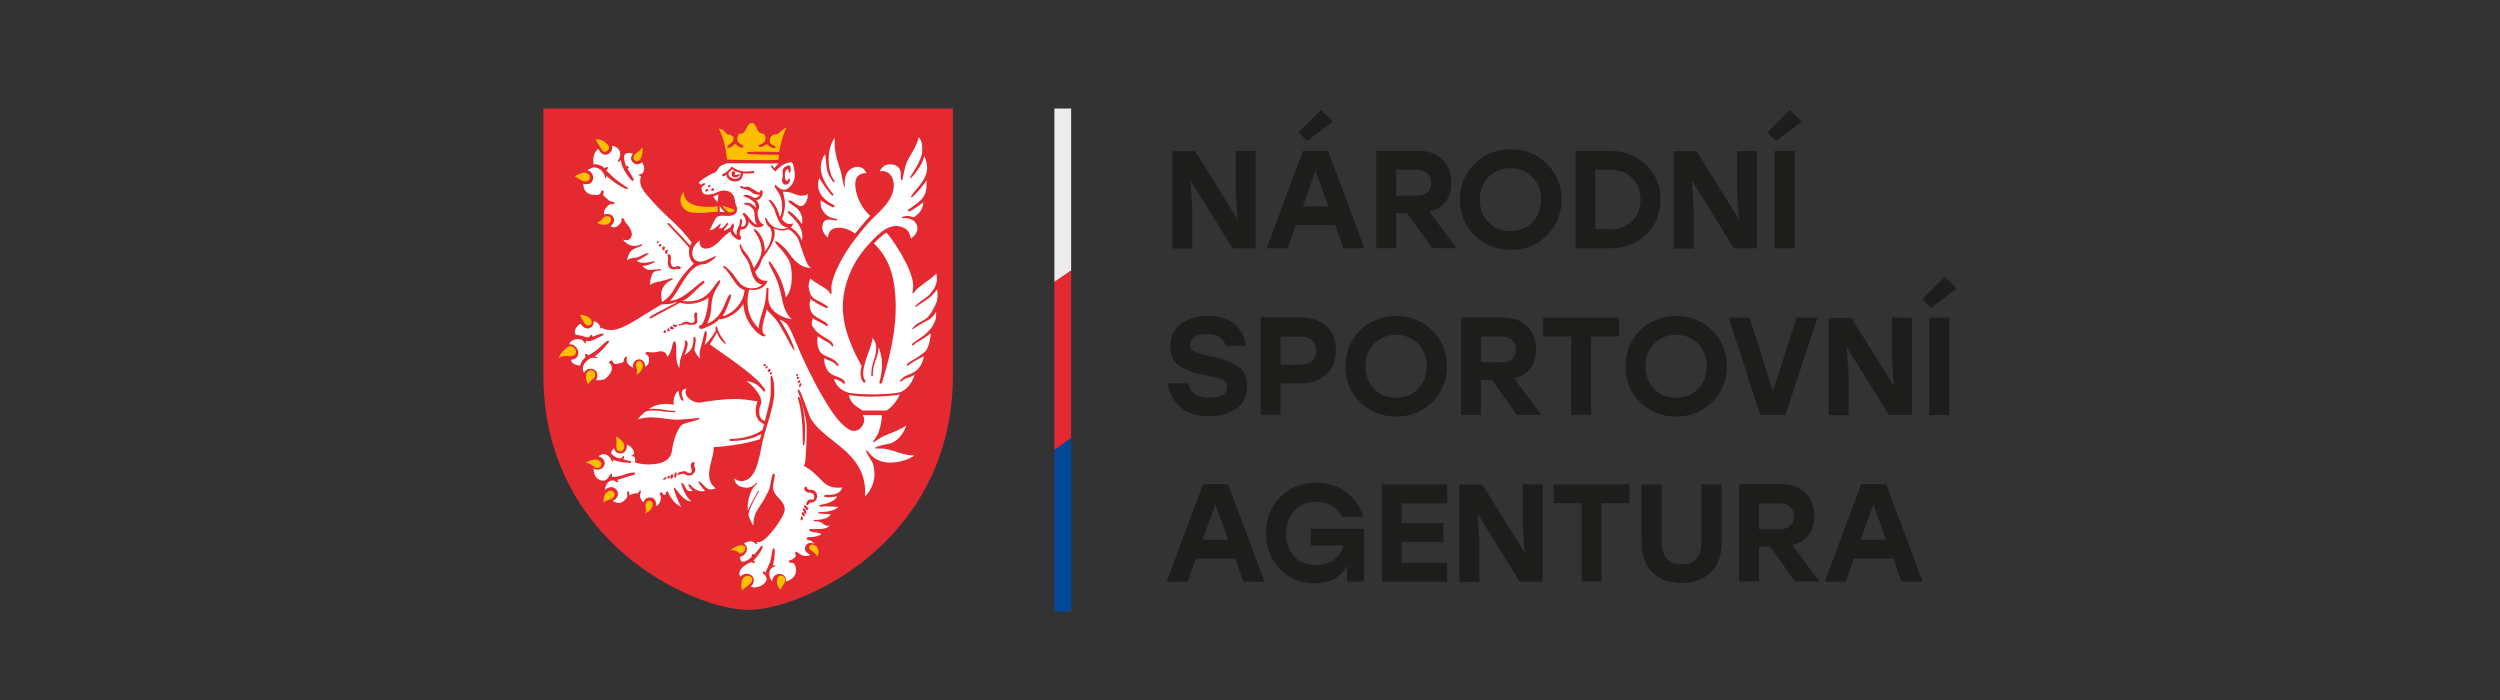
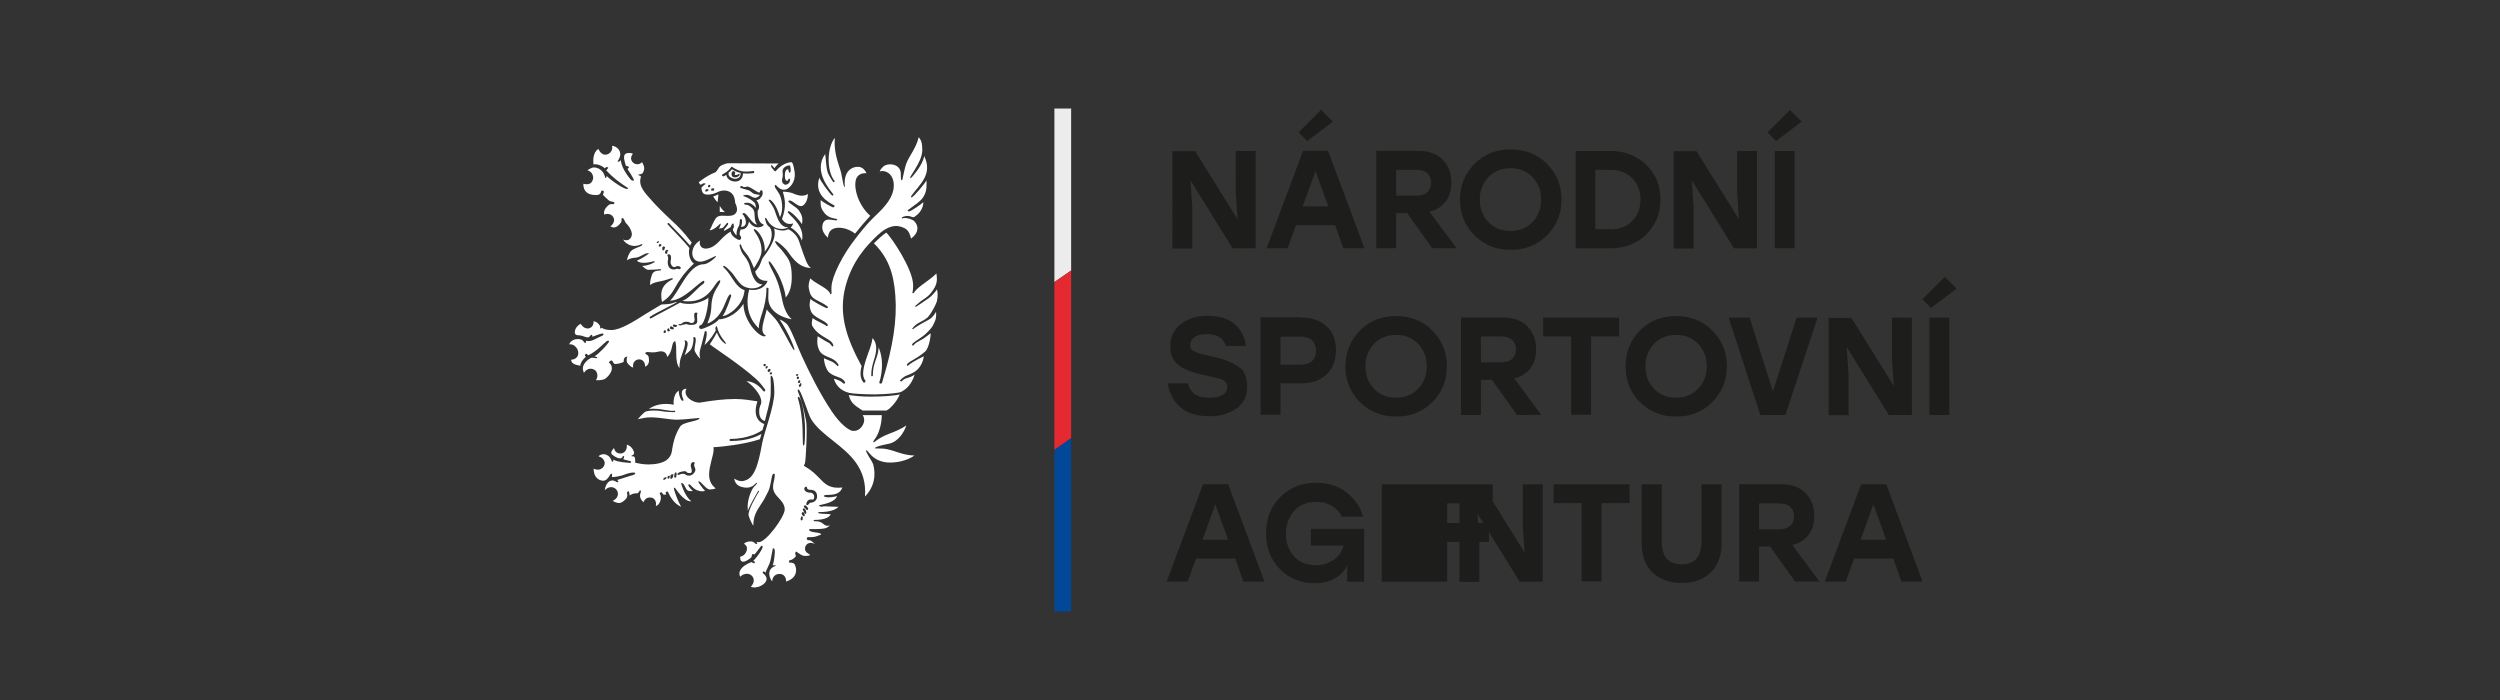
<svg xmlns="http://www.w3.org/2000/svg" version="1.1" id="Uniqa" x="0px" y="0px" viewBox="0 0 500 140" style="enable-background:new 0 0 500 140;" xml:space="preserve">
  <rect x="0" y="0" width="500" height="140" fill="#333333" stroke="none" />
  <style type="text/css">
	.st0{fill:#E52930;}
	.st1{fill:#FFFFFF;}
	.st2{fill:#FBBF00;}
	.st3{fill:#ECECEC;}
	.st4{fill:#014898;}
	.st5{fill:#1D1D1B;}
</style>
  <g>
-     <path class="st0" d="M149.66,121.98c-5.81,0-16.12-3.77-24.6-10.99c-7.48-6.38-16.38-17.79-16.38-35.95V21.71h81.9v53.33   c0,18.16-8.9,29.57-16.38,35.95C165.77,118.21,155.46,121.98,149.66,121.98" />
    <path class="st1" d="M138.82,93.04c0,0.21,0.26,0.58,0.26,0.94s-0.52,1.15-1.26,1.15c-0.84,0-0.52-0.37-1.31-0.37   c-0.37,0-0.63,0.21-0.78,0.21c-0.16,0-0.26,0-0.26-0.1c0-0.37,0.94-0.63,1.47-0.63c0.52,0,0.21,0.37,0.94,0.37   c0.16,0,0.47,0.05,0.47-0.42c0-0.47-0.21-0.78-0.21-1.1c0-0.42,0.31-0.68,0.47-0.68c0.16,0,0.31,0.05,0.31,0.16   C138.98,92.67,138.82,92.78,138.82,93.04 M135.32,94.87c0,0.68-0.26,0.68-0.31,0.68c-0.1,0-0.16-0.05-0.16-0.16   c0-0.99,0.21-0.89,0.31-0.89S135.32,94.5,135.32,94.87 M134.69,94.92c0,0.1-0.1,0.84-0.47,0.84c-0.16,0-0.16-0.1-0.16-0.26   c0-0.63,0.21-0.63,0.42-0.63C134.64,94.82,134.69,94.82,134.69,94.92 M133.96,95.23c0,0.05-0.05,0.52-0.26,0.52   c-0.21,0-0.21-0.21-0.21-0.31c0-0.21,0.31-0.31,0.37-0.31S133.96,95.18,133.96,95.23 M133.33,95.55c0,0.16-0.42,0.42-0.52,0.42   s-0.16,0-0.16-0.1c0-0.31,0.42-0.42,0.47-0.42C133.17,95.44,133.33,95.44,133.33,95.55 M151.49,80.27   c-1.36-0.21-2.83-0.47-4.45-0.47c-2.25,0-4.61,0.31-6.8,0.68c-0.1,0-0.21,0.05-0.37,0.05c-1.05,0-2.46-0.78-2.72-1.78   c-0.05-0.21-0.1-0.63,0.16-0.99c-0.42,0-1.52,0.1-0.58,2.3c-0.58,0.58-1.1-1.62-0.94-1.94c-1.31,0.73-1.05,2.83-1.05,2.83   l-0.63-0.11c-0.31-0.05-0.68-0.05-0.99-0.05c-1.2,0-2.3,0.31-3.35,0.99c1.2-0.1,2.3,0.05,3.19,0.21c0.73,0.1,1.36,0.26,1.88,0.16   c0.1,0,0.21,0,0.21,0.11c0,0.1-0.05,0.16-0.16,0.16h-0.42c-0.47,0-0.99-0.05-1.57-0.1c-0.47-0.05-1.15-0.21-1.99-0.21   c-0.84,0-1.67,0.05-2.04,0.37c-0.47,0.42-0.78,0.73-1.31,1.36c0.89-0.21,1.73-0.37,2.56-0.37c1.94,0,3.82,0.47,5.29,0.47   c1.47,0,4.5-0.42,4.5-0.31c0,0.63-3.19,0.68-3.87,1.67c-1.1,1.73-1.41,3.4-1.57,4.34c-0.1,0.84-0.21,1.47-0.89,2.15   c-0.84,0.84-2.56,1.1-3.87,1.1c-1.1,0-2.04-0.21-2.25-0.26l-0.42-0.1v-0.42c0-1.41-0.78-0.52-0.73-0.99   c0.68-0.21,0.52-0.68,0.42-0.89c-0.37-0.94-1.05-1.2-1.36-1.31c0.05,0.63-0.1,1.15-0.47,1.47c-0.26,0.21-0.52,0.31-0.84,0.31   c-0.21,0-0.42-0.05-0.63-0.16c-0.21-0.1-0.52-0.37-0.63-0.94c-0.31,0.37-0.73,0.84-0.47,1.2c0.1,0.21,1.94,1.57,2.25,0.42   c0.05-0.1,0.26,0,0.26,0.16c0,0.1-0.21,0.42-0.16,0.47c0.31,0.16,1.47,0.31,1.52,0.47c0.05,0.26-0.1,0.26-0.26,0.26   c-2.35-0.16-3.04-0.47-3.24-0.68c0,0.31-0.21,0.58-0.31,0.42c-0.21-0.58-0.42-0.94-0.73-1.15c-0.99-0.73-1.88-0.05-1.94,0.1   c0.94,0.26,1.15,0.89,1.2,1.15c0.1,0.52-0.21,1.1-0.73,1.36c-0.21,0.1-0.42,0.16-0.63,0.16c-0.26,0-0.58-0.1-0.84-0.21   c0.05,2.15,1.47,2.41,1.94,2.41c0.94,0,1.36-1.41,1.57-1.41c0.42,0,0,0.68,0.21,0.68c0.68,0,1.31-0.16,1.94-0.31   c0.37-0.1,0.68-0.26,1.05-0.37c0.89-0.26,1.62-0.31,1.62-0.05c0,0.26-0.73,0.42-1.47,0.63c-0.84,0.26-1.73,0.58-2.15,0.68   c0.31,0.26,0.31,0.47,0.1,0.47c-0.26,0-0.52-0.37-1.05-0.37c-1.15,0-1.52,1.57-1.52,1.94c0.52-0.52,1.15-0.73,1.73-0.52   c0.58,0.21,0.94,0.78,0.89,1.36c0,0.26-0.16,0.89-1.05,1.31c0.47,0.26,0.89,0.42,1.26,0.42c0.58,0,0.94-0.37,1.41-0.84   c0.16-0.16,0.37-0.52,0.21-1.2c-0.05-0.21,0.21-0.31,0.26-0.31c0.26,0.05,0.21,0.84,0.26,0.84c0.37-0.26,0.78-0.42,1.26-0.42   c0.21,0,0.47,0.05,0.73-0.52c0.1-0.21,0.31,0,0.26,0.21c-0.05,0.21-0.58,1.15,0.52,2.09c0.1-0.31,0.26-0.52,0.52-0.73   c0.47-0.31,1.1-0.31,1.52,0c0.21,0.16,0.58,0.58,0.42,1.47c0.78-0.1,1.36-1.67,0.78-2.46c-0.05-0.05,0.21-0.31,0.31-0.31   s0.37,0.52,0.52,0.52c0.16,0,0.21,0,0.47-0.05c0,0-0.16-0.37-0.1-0.42c0-0.1,0.37-0.21,0.42-0.16c0.05,0,0.78,2.25,2.67,3.04   c-0.99-1.73-1.47-3.61-1.47-3.66c0-0.05,0.1-0.16,0.21-0.16c0.05,0,1.67,2.72,3.14,2.72h0.16c-1.31-0.94-2.04-3.51-2.04-3.56   c0-0.1,0.21-0.1,0.26-0.05c0.58,0.37,0.63,1.57,1.41,1.57h0.68c-0.31-0.26-0.84-0.84-0.94-1.2c0-0.05,0.1-0.16,0.21-0.16   c0.31,0,0.89,1.41,2.67,1.41c0.26,0,0.42-0.05,0.47-0.11c-0.42-0.37-1.36-1.73-1.36-1.78c0-0.05,0.1-0.1,0.16-0.1   c0.42,0,1.41,1.62,2.15,1.62c0.31,0,0.73-0.05,1.2-0.21c-1.99-1.52-1.26-3.87-0.84-5.65c0.16-0.73,0.42-1.41,0.42-2.15v-0.47h0.47   c0.84-0.05,5.55-0.47,8.79-1.57c0,0,0.1-0.37,0.31-1.05c-0.94,0.52-2.83,1.41-6.18,1.41c-0.1,0-0.21-0.1-0.21-0.21   c0-0.1,0.1-0.21,0.21-0.21c3.56,0,5.81-1.36,6.38-1.78c0.1-0.42,0.37-1.2,0.37-1.2S150.18,84.14,151.49,80.27 M136.15,53.53   c0,0.1-0.05,0.31-0.26,0.31c-0.21,0-0.26-0.1-0.42-0.1c-0.16,0-0.37,0.16-0.73,0.16c-1.05,0-1.2-1.05-1.2-1.41s0.1-0.52,0.1-0.84   c0-0.37-0.16-0.42-0.16-0.58c0-0.16,0.21-0.21,0.26-0.21c0.42,0,0.47,0.42,0.47,0.78c0,0.31-0.1,0.47-0.1,0.73   c0,0.58,0.37,1.05,0.73,1.05c0.42,0,0.31-0.21,0.68-0.21C135.89,53.21,136.15,53.42,136.15,53.53 M133.64,50.13   c0,0.1-0.21,0.16-0.21,0.31c0,0.1,0.05,0.1,0.05,0.16s-0.05,0.16-0.21,0.16c-0.26,0-0.26-0.16-0.26-0.26   c0-0.47,0.31-0.52,0.47-0.52C133.54,49.97,133.64,50.02,133.64,50.13 M133.01,49.45c0,0.21-0.1,0.16-0.1,0.37   c0,0.1-0.1,0.26-0.26,0.26c-0.16,0-0.21-0.21-0.21-0.42c0-0.26,0.16-0.37,0.26-0.37C132.86,49.34,133.01,49.39,133.01,49.45    M132.28,49.03c0,0.26-0.37,0.31-0.42,0.31c-0.05,0-0.1-0.05-0.1-0.21c0-0.21,0.05-0.31,0.26-0.31   C132.13,48.82,132.28,48.82,132.28,49.03 M131.81,48.35c0,0.05-0.16,0.26-0.31,0.26c-0.1,0-0.16-0.05-0.16-0.1   c0-0.16,0.21-0.26,0.31-0.26S131.81,48.29,131.81,48.35 M137.88,49.6c-0.99-1.2-2.25-2.51-3.14-3.45c-0.52-0.58-0.99-0.99-1.2-1.26   c-0.05-0.05-0.05-0.21,0-0.26c0.05-0.05,0.21-0.05,0.26,0c0.21,0.26,0.63,0.68,1.2,1.26c0.89,0.89,2.04,2.09,3.04,3.24   c0.05-0.21,0.16-0.42,0.31-0.63l-0.1-0.1c-1.57-2.09-2.72-3.19-4.03-4.4c-1.26-1.2-2.72-2.51-4.87-5.02   c-1.47-1.73-1.41-2.67-1.2-3.51c0.16-0.47-0.47-0.21-0.47-0.58c0.16,0,0.73-0.05,0.89-0.31c0.31-0.63,0.47-1.05-0.16-2.15   c-0.26,0.26-0.58,0.42-0.94,0.42c-0.63,0-1.05-0.42-1.2-0.84c-0.16-0.42,0-0.84,0.31-1.26c-0.21-0.1-0.47-0.16-0.73-0.16   c-1.57,0-0.99,1.41-0.68,2.56c0.16,0.05,0.52,0.05,0.63,0.37c0,0.05-0.26,0.21-0.31,0.26c0.1,0.21,0.37,0.58,0.68,1.05   c0.37,0.68,0.84,1.31,0.47,1.31c-0.42,0-0.68-0.42-1.31-1.31c-0.63-0.94-0.99-1.67-1.2-2.83c-0.05,0.1-0.31,0.52-0.63,0.26   c1.47-1.99-0.37-3.14-1.1-3.09c0.1,0.31,0.05,0.68-0.1,0.99c-0.26,0.47-0.68,0.78-1.31,0.78c-0.26,0-0.89-0.21-1.31-1.15   c-1.15,0.68-1.05,2.41-0.99,3.09c1.05-0.21,2.25,0.68,2.25,0.78c0,0,0.31-0.26,0.42-0.26c0.1,0,0.26,0.1,0.31,0.16   c0,0.05-0.42,0.47-0.42,0.52c1.26,1.36,2.51,2.35,4.4,3.56c-0.26,0.78-3.61-1.73-4.34-2.46c0,0.37-0.16,0.42-0.26,0.42   c-0.37-1.94-2.04-2.3-2.67-2.04c-0.42,0.16-0.73,0.37-0.89,0.52c0.52,0.1,0.89,0.47,1.05,0.94c0.21,0.52,0.05,1.15-0.31,1.52   c-0.16,0.16-0.47,0.31-0.94,0.31c-0.21,0-0.42-0.05-0.63-0.1c0,0.84,0.26,1.41,0.73,1.78c0.42,0.31,0.99,0.47,1.67,0.47   c0.47,0,1.05,0.05,1.2-0.84c0.89-0.26,0.31,0.78,0.31,0.78c0.26,0.31,0.84,0.84,1.2,1.15c0.52,0.37,1.47,0.16,0.99,0.73   c-0.26,0-0.73-0.05-0.99,0.16c-1.05,0.84-0.99,1.52-0.94,1.94c0.31-0.16,0.68-0.16,0.99-0.1c0.52,0.1,0.89,0.52,0.99,0.99   c0.05,0.31,0,0.89-0.73,1.47c0.21,0.1,0.47,0.21,0.68,0.21c0.47,0,0.84-0.26,1.36-0.89c0.31-0.37,0.16-0.78,0.16-0.89   c0.47-0.42,0.68,0.68,0.89,0.89c0.73,0.68,1.26,1.73,1.2,2.35c-0.05,0.37-0.21,0.68-0.47,0.89c-0.21,0.16-0.42,0.21-0.68,0.21   c-0.21,0-0.42-0.05-0.58-0.16c0.1,0.42,1.57,1.99,3.66,0.94c0.1-0.05,0.21,0.1,0.16,0.16c-0.21,0.37-1.78,0.63-2.3,1.26   c-0.26,0.31-0.63,0.99-0.78,1.83c0.21-0.21,0.99-0.52,1.47-0.52c1.2,0,1.88-0.94,2.83-0.94c0.52,0-1.67,1.26-2.3,1.52   c0.89,0.89,3.35,0.1,3.4,0.1c0.1,0,0.16,0,0.16,0.16c0,0.05-1.26,0.78-2.51,0.78c0.47,0.42,0.84,0.78,1.26,0.78   c2.25,0,2.51-0.31,2.51,0c0,0.37-1.41-0.21-1.83,1.05c-0.1,0.37-0.37,0.99-0.37,1.99c0.73-0.52,1.31-0.58,2.3-0.78   c0.99-0.21,1.83-0.58,2.04-0.58s0.31,0.16,0.21,0.21c-2.67,1.26-2.41,3.14-2.15,4.55c3.04-1.94,2.04-3.56,6.38-7.69   C138.14,52.32,137.57,51.02,137.88,49.6 M143.69,38.87c-0.42,0.21-0.78,0.31-1.05,0.42c0.1,0.21,0.58,0.89,0.78,1.05l0.1,0.1   C143.59,39.76,143.64,39.24,143.69,38.87 M147.93,34.95c0,0.16-0.37,0.52-0.94,0.52c-0.68,0-0.68-0.52-0.68-0.73   s0.1-0.52,0.37-0.52s0.37,0.26,0.37,0.37c0,0.1-0.1,0.21-0.1,0.31c0,0.1,0.1,0.1,0.21,0.1c0.37,0,0.63-0.26,0.73-0.26   C147.93,34.79,147.93,34.9,147.93,34.95 M148.14,34.58c-0.63-0.1-1.15-0.37-1.73-0.73c-0.21,0.26-0.47,0.52-0.68,0.68   c-0.1,0.42,0.05,0.68,0.26,0.84c0.42,0.37,1.1,0.52,1.57,0.26C147.93,35.53,148.14,35.16,148.14,34.58 M158.13,34.22   c0,0.1-0.05,0.31-0.21,0.31c-0.31,0-0.1-0.68-0.37-0.68c-0.16,0-0.58,0.21-0.58,1.26c0,0.84,0.21,1.05,0.47,1.05   c0.21,0,0.16-0.42,0.42-0.42c0.05,0,0.16,0.05,0.16,0.16c0,0.94-0.84,1.05-0.94,1.05c-0.21,0-0.68-0.31-0.68-0.84   c0-0.37,0.16-0.73,0.16-1.05c0-0.31-0.05-0.58-0.05-0.84c0-0.84,1.05-1.15,1.36-1.15S158.13,34.11,158.13,34.22 M150.86,34.37   c0,0.1-0.05,0.26-0.21,0.26c-0.84,0.1-1.52,0.1-2.04,0.05c-0.05,0.94-0.52,1.31-0.84,1.47c-0.21,0.1-0.47,0.16-0.73,0.16   c-0.47,0-0.99-0.16-1.36-0.52c-0.26-0.21-0.37-0.52-0.42-0.84c-0.26,0.21-0.47,0.31-0.52,0.31h-0.1c-0.1,0-0.16-0.05-0.21-0.1   c-0.05-0.1,0-0.26,0.1-0.31c0,0,1.1-0.52,1.67-1.36l0.1-0.16l0.21,0.1c1.2,0.78,2.04,1.05,4.08,0.78   C150.7,34.16,150.86,34.22,150.86,34.37 M142.85,37.83c0,0.1-0.05,0.31-0.21,0.31s-0.42,0-0.42-0.1c0-0.1,0-0.37,0.21-0.37   C142.59,37.62,142.85,37.67,142.85,37.83 M142.07,37.15c0,0.1-0.05,0.31-0.26,0.31c-0.21,0-0.21-0.05-0.21-0.1s0.05-0.42,0.21-0.42   C141.91,36.94,142.07,37.04,142.07,37.15 M141.34,37.83c0.1,0,0.37,0,0.37,0.16c0,0.16-0.26,0.31-0.47,0.31s-0.21-0.05-0.21-0.16   C141.07,38.09,141.13,37.83,141.34,37.83 M158.81,33.75l-0.05-0.26c-0.1-0.47-0.26-1.1-0.52-1.05c-1.99,0.16-3.04,1.83-3.14,1.83   c-0.21,0-0.37-0.26-0.63-0.58c-0.16-0.21-0.26-0.26-0.26-0.52c0-0.42,0.47,0.21,0.68,0.47c0.42-0.63,0.84-0.94,0.84-0.94   c-1.31,0-10-0.05-10.1-0.05c-0.26,0-0.68,0.16-0.68,0.16c-0.94,0.31-1.1,0.58-1.31,0.94c-0.1,0.16-0.21,0.37-0.42,0.58l-0.1,0.1   l-0.1,0.05c-0.84,0.31-1.88,0.94-2.62,1.47L140.34,36c-0.21,0.16-0.52,0.37-0.58,0.47c0,0,0,0.1,0.31,0.47   c0.1,0,0.26-0.05,0.47-0.21c0.21-0.16,0.73-0.05,0.52,0.1c-0.21,0.16-0.63,0.47-0.78,0.73c0.05,0.52,0.16,0.89,0.37,1.1   s0.58,0.26,0.99,0.26c0.31,0,1.1-0.1,1.83-0.47c0.68-0.37,1.73-0.52,2.51-0.05c0.47,0.26,0.99,0.84,1.05,2.15   c0.31,0.63,0.58,1.47,0.16,2.04c-0.26,0.37-0.73,0.58-1.41,0.58h-0.52c-0.58,0-1.41-0.16-1.94,0.31c-0.26,0.26-0.63,0.94-0.84,1.41   c-0.16,0.37-0.31,0.78-0.58,1.2c1.26-0.21,1.99-1.36,2.2-1.36s-0.26,0.68-0.26,1.05c0.1,0,0.16-0.16,0.58-0.16   c0.26,0,0.89-1.05,1.05-1.05c0.16,0,0.16,0.05,0.16,0.16c0,0.42-0.84,0.94-0.84,1.41c0,0.16,1.2-0.68,1.36-0.73   c0-0.16,0.26-0.73,0.47-0.73c0.1,0,0.16,0.42,0.16,0.68c0,0.26-0.21,0.37-0.21,0.58c0,0.26,0.73,1.31,0.73,1.1   c0-1.73,0.63-1.52,0.63-2.56c0-0.73,0.21-0.68,0.26-0.68c0.1,0,0.21,0.05,0.21,0.52c0,0.68-0.21,0.94-0.21,1.05   c1.62,0,0.89-2.04,0.31-2.56c-0.1-0.1,0.21-0.21,0.26-0.21c0.68,0,1.62,2.3,2.67,2.3c-0.31-0.31-0.42-0.73-0.47-1.26   c-0.1-0.84,0.1-1.57-0.73-2.2c-0.26-0.21-0.58-0.52-1.2-0.52c-0.1,0-0.21-0.1-0.21-0.16c0-0.1,0.05-0.21,0.58-0.21   c0.47,0,1.05,0.16,1.78,1.05c-0.05-0.26,0-0.78-0.31-1.1c-0.47-0.47-1.26-0.99-2.25-1.31c0,0-0.05-0.21,0.78-0.21   c0.58,0,1.05,0.58,1.62,0.58c0.47,0,0.94-0.42,0.94-0.58c-0.05,0-0.58-0.05-1.15-0.21c-0.42-0.16-0.73-0.63-1.15-0.73   c-0.89-0.26-1.67-0.42-1.67-0.63c0-0.05,0.16-0.21,0.31-0.21c0.16,0,0.21,0.21,0.63,0.21c0.31,0,0.26-0.1,0.52-0.1   c0.58,0,2.04,1.2,2.35,1.2c0.26,0,0.16-0.47,0.47-0.47c0.26,0,0.26,0.42,0.26,0.58c0,0.1,0,0.58-0.37,0.84   c-0.05,0.26-0.42,0.52-0.89,0.58c0.21,0.21,0.94,1.26,0.26,2.15c0,0.47-0.05,2.3,1.2,2.72c0.21,0.31-1.73,1.36-2.93-0.58   c-0.16,0.68-0.47,1.62-1.67,1.57c-0.52,1.31,0.1,1.15,0.1,1.67c0,0.26-0.21,0.42-0.42,0.42s-1.67-0.78-1.67-1.67   c-0.58,0.26-1.47,1.05-2.09,1.73c-0.63,0.68-1.2,1.15-1.67,1.36c-0.89,0.42-1.73,0.42-2.15-0.05c-0.26-0.31-0.37-0.73-0.21-1.26   c-2.2,1.26-1.99,4.24,0.05,4.24c1.15,0,3.14-1.36,3.14-1.1s-1.62,1.62-2.51,1.62c-3.04,0-5.02,5.86-6.7,7.27   c2.83,0,5.97-3.98,6.8-3.98c0.05,0,0.16,0.37-0.1,0.58c-1.52,1.05-2.72,2.93-4.24,3.45c5.65,0.84,6.44-4.13,7.54-4.13   c0.37,0.37-1.05,1.73-1.47,3.4c-0.52,2.04,0.1,2.46-1.05,5.23c0.31,0,1.67-0.73,2.51-1.99c1.1-1.62,1.26-3.09,1.99-3.82   c0.1-0.1,0.26,0.16,0.26,0.31c0,0.1-1.15,3.45-1.73,4.03c1.1,0,4.19-2.09,4.4-5.18c-0.89-0.26-1.67-1.1-2.46-2.35   c-1.47-2.35-1.99-2.15-1.78-2.46c0.21-0.26,1.2,0.78,1.78,1.41c0.52,0.63,1.15,1.73,1.88,2.35c0.89,0.73,2.83,1.15,4.19-0.1   c-1.57,0-2.15-1.94-2.46-3.25c-0.42-1.88-1.47-2.56-1.78-3.35c-0.37-0.94-0.47-1.41-0.21-1.41c0.21,0,0.16,0.42,0.52,0.99   c0.63,0.94,1.15,1.05,2.2,3.77c0.37-0.58,1.52-2.25,1.52-3.45c0-2.77-1.83-4.03-1.52-4.34c0.26-0.26,2.35,1.67,2.15,4.5   c1.99-2.51,1.47-4.66,0.84-5.02c-0.52-0.31-0.89-1.67-0.73-1.73c0.37-0.16,0.31,0.94,1.73,1.78c1.52,0.89,2.93,0.1,2.88,0.1   c-1.94,0-2.3-2.41-2.77-3.51c-0.47-1.1-1.2-1.83-1.15-1.94c0.16-0.42,1.47,0.58,2.25,3.4c0.78-1.41,0.42-3.77-0.21-4.76   c-0.52-0.84-1.05-1.36-0.73-1.67c0.16-0.21,0.99,1.57,2.51,0.73C158.92,36.73,159.18,35.21,158.81,33.75 M143.95,42.38   c0.37,0,0.73,0,1.05,0.05c-0.37-0.31-0.78-0.78-1.05-1.26V42.38 M160.38,44.84c0.26-1.2-0.05-1.94-0.58-2.72   c-0.52-0.78-2.46-1.67-2.09-1.94c0.63-0.52,1.99,1.62,2.93,0.89c0.68-0.52,0.94-1.47,0.94-2.3c-0.1,0.05-0.21,0.16-0.31,0.21   c-0.26,0.1-0.58,0.16-0.89,0.16c-0.78,0-1.57-0.37-2.09-0.58c-0.16-0.05-1.1-0.26-1.73-0.21c0.47,1.52,0.73,3.04-0.16,5.44   c0,0,0.68,1.41,2.2,0.89c0.05,0-0.05,0.42-0.47,0.84c0.84,0.42,1.88,1.47,2.25,2.62c0.78-3.19-3.09-5.39-2.83-5.81   C157.82,41.75,159.96,44.06,160.38,44.84 M158.34,63.84c-0.89-0.73-1.52-2.15-1.83-3.56c-0.68-3.56-1.31-4.66-1.67-5.44   c-0.42-0.84-1.2-2.2-1.1-2.51c0.1-0.37,0.99,0.84,1.94,2.62c0.73,1.41,1.31,3.14,1.47,4.55c0.94-1.1,1.2-2.62,1.2-4.08   c0-2.35-0.47-3.3-0.89-3.92c-0.26-0.37-1.05-1.47-1.57-1.99c-0.42-0.37-0.99-1.1-0.84-1.26c0.16-0.21,1.36,0.78,2.15,1.62   c0.68,0.68,2.09,3.72,5.02,3.72c-0.78-0.37-1.26-2.04-2.04-4.24c-0.26-0.68-0.37-1.31-0.73-1.88c-0.52-0.84-1.36-1.47-1.83-1.62   c-0.58,0.31-1.47,0.42-2.83-0.16c0,0,0.26,0.52,0.1,1.52c-0.1,0.73-0.68,2.25-2.09,4.03c-0.78,0.94-0.47,1.73-1.78,3.09   c0.68,2.15,2.25,1.78,2.46,1.83c0.1,0-0.63,2.2-3.61,1.78h-0.05c-1.26,5.02,1.62,7.33,1.94,7.74c0-2.25,1.52-4.03,1.52-8.01   c0-0.21,0.42-0.1,0.42,0c0,0.94-0.05,1.2-0.05,1.88C153.63,63.05,158.03,63.84,158.34,63.84 M160.28,76.87   c0,0.26-0.21,0.52-0.31,0.52s-0.16-0.05-0.16-0.1c0-0.05-0.05-0.11-0.05-0.21c0-0.16,0.21-0.16,0.21-0.26   c0-0.05,0.1-0.21,0.16-0.21C160.17,76.66,160.28,76.61,160.28,76.87 M159.81,76.61c-0.21,0-0.26-0.16-0.26-0.21   c0-0.05,0.05-0.05,0.1-0.1c0-0.05,0-0.1,0.05-0.16c0.05-0.05,0.1-0.1,0.21-0.1s0.1,0.05,0.1,0.1c0,0.05,0.05,0.16,0.05,0.21   C160.02,76.4,160.07,76.61,159.81,76.61 M159.81,75.51c0,0.1-0.05,0.31-0.26,0.31c-0.16,0-0.21-0.21-0.21-0.31   c0-0.05,0.1-0.21,0.21-0.21C159.65,75.35,159.81,75.4,159.81,75.51 M159.65,74.93c0,0.21-0.21,0.26-0.31,0.26s-0.16-0.16-0.16-0.21   c0-0.05,0.16-0.16,0.26-0.16C159.55,74.77,159.65,74.83,159.65,74.93 M159.7,79.38c0.58,0,1.31,3.61,1.31,6.38   c0,2.77-0.1,3.35-0.31,3.35c-0.26,0-0.05-2.35-0.31-5.13C159.96,79.8,159.23,79.38,159.7,79.38 M160.12,103.82   c0-0.21,0.16-0.58,0.21-0.58c0.31,0,0.21,0.58,0.21,0.63c0,0.05-0.1,0.21-0.26,0.21C160.17,104.08,160.12,103.92,160.12,103.82    M160.33,102.72c0-0.05,0.05-0.31,0.26-0.31s0.37,0.52,0.37,0.63c0,0.1-0.1,0.21-0.21,0.21   C160.65,103.29,160.33,102.88,160.33,102.72 M160.75,102.3c-0.1-0.21-0.21-0.37-0.21-0.42c0-0.05,0.1-0.21,0.26-0.21   c0.26,0,0.47,0.73,0.47,0.84c0,0.1-0.05,0.26-0.21,0.26C160.96,102.82,160.85,102.56,160.75,102.3 M161.06,101.67   c-0.16-0.16-0.31-0.26-0.31-0.31c0-0.11,0.16-0.31,0.26-0.31s0.63,0.42,0.63,0.73c0,0.16-0.21,0.26-0.26,0.26   C161.38,102.04,161.22,101.83,161.06,101.67 M161.38,101.04c-0.26,0-0.1-1.15,0.78-1.15c0.42,0,0.68,0.21,0.68-0.63   c0-0.21-0.21-0.73-0.84-0.73c-1.05,0-1.15-0.73-1.15-0.78c0-0.05,0.1-0.42,0.37-0.42c0.37,0-0.1,0.63,0.84,0.63   c1.05,0,1.36,0.63,1.36,1.36c0,0.73-0.68,1.2-1.15,1.2C161.8,100.47,161.8,101.04,161.38,101.04 M154.42,74.62   c0,0.1-0.05,0.26-0.26,0.26s-0.21-0.1-0.21-0.21c0-0.11,0.1-0.21,0.21-0.21C154.31,74.46,154.42,74.51,154.42,74.62 M154.1,73.99   c0,0.21-0.21,0.42-0.37,0.42c-0.16,0-0.21-0.21-0.21-0.31c0-0.16,0.26-0.31,0.37-0.31C154,73.73,154.1,73.78,154.1,73.99    M153.53,73.41c0,0.21-0.21,0.31-0.31,0.31s-0.1-0.21-0.1-0.31s0.16-0.21,0.26-0.21S153.53,73.2,153.53,73.41 M153.16,72.99   c0,0.16-0.16,0.26-0.26,0.26c-0.16,0-0.21-0.16-0.21-0.26c0-0.1,0.05-0.21,0.21-0.21C153.11,72.78,153.16,72.84,153.16,72.99    M139.4,63.1c0,0.31,0.05,0.63,0.05,1.15c0,0.58-0.52,0.73-1.26,0.73c-0.73,0-0.63-0.16-0.94-0.16c-0.31,0-0.16,0.1-0.58,0.1   c-0.37,0-0.05,0.16-0.68,0.16c-0.16,0-0.31-0.05-0.31-0.16c0-0.1,0.21-0.1,0.37-0.1c0.42,0,0.31-0.47,1.31-0.47   c0.58,0,0.52,0.26,0.99,0.26c0.42,0,0.58-0.42,0.58-0.68s-0.1-0.47-0.1-0.94s0.26-0.47,0.37-0.47s0.26,0,0.26,0.1   C139.5,62.79,139.4,62.89,139.4,63.1 M135.42,65.09c0,0.1-0.05,0.31-0.37,0.31c-0.47,0-0.47-0.26-0.47-0.31   c0-0.1,0.21-0.26,0.26-0.26c0.05,0,0.05,0.05,0.05,0.1c0,0.05,0.05,0.05,0.16,0.05C135.21,64.99,135.42,64.99,135.42,65.09    M134.53,65.41c0.1,0,0.26,0.16,0.26,0.21c0,0.05-0.05,0.26-0.26,0.26c-0.37,0-0.58-0.16-0.58-0.26c0-0.1,0.16-0.37,0.26-0.37   C134.43,65.25,134.38,65.41,134.53,65.41 M134.01,66.03c0,0.05-0.1,0.26-0.31,0.26c-0.21,0-0.26-0.21-0.26-0.31   c0-0.26,0.21-0.31,0.31-0.31s0.05,0.05,0.05,0.16s0,0.1,0.1,0.1C133.96,65.88,134.01,65.98,134.01,66.03 M133.17,66.4   c0,0.1-0.1,0.21-0.26,0.21c-0.16,0-0.21-0.1-0.21-0.21c0-0.05,0.1-0.37,0.31-0.37C133.22,66.03,133.17,66.3,133.17,66.4    M172.05,85.66c-0.37,0.37-0.84,0.52-1.26,0.52c-0.16,0-0.31,0-0.47-0.05c-0.78-0.26-2.25-1.31-3.98-3.87   c-2.41-3.61-4.4-7.64-5.97-11.04c-1.1-2.41-1.78-4.5-2.77-6.12c-0.47-0.73-1.57-1.2-1.67-1.2c1.73,2.56,3.14,5.91,2.93,6.12   c-0.21,0.21-1.57-2.77-3.04-5.18c-0.89-1.52-2.25-2.46-2.46-2.98c-0.58,2.51-1.57,4.5-0.16,5.29c-0.84,0.84-4.5-2.67-4.5-6.38   c-1.67,2.56-4.19,3.14-4.92,3.09c-0.63,0.94-3.19,1.94-3.51,1.94c-0.63,0-0.47-0.73-0.26-0.73c0.99,0,1.78-4.45,1.67-5.6   c0,0.26-1.99,1.31-3.82,1.31c-0.89,0-1.41-0.1-1.83-0.26c-0.68,0.37-1.36,0.73-2.04,1.1c-1.67,0.89-3.24,1.73-3.77,2.04   c-0.05,0-0.05,0.05-0.1,0.05c-0.05,0-0.1-0.05-0.16-0.1c-0.05-0.1-0.05-0.21,0.05-0.26c0.52-0.37,2.09-1.2,3.77-2.04   c0.58-0.31,1.15-0.58,1.67-0.89h-0.21c-0.42,0-0.47,0.42-2.93,0.47l-0.37,0.21c-0.89,0.52-1.83,1.1-2.77,1.67   c-2.62,1.67-5.13,3.24-6.96,3.24c-0.94,0-1.52-0.21-1.88-0.47c0,0.1-0.1,0.16-0.21,0.16s-0.1-0.26-0.1-0.52   c-0.1-0.1-0.16-0.21-0.21-0.26c-0.26-0.31-0.47-0.58-1.1-0.68c0.05,0.31-0.05,0.68-0.21,0.94c-0.21,0.31-0.58,0.52-0.94,0.52   c-0.94,0-1.41-0.94-1.41-0.94c-0.68,0.31-1.05,0.89-1.15,1.36c-0.16,0.73,0.16,0.94,0.78,0.94c0.58,0,1.36,0.42,1.78,0.42   s0.47-0.52,0.78-0.52c0.21,0,0.05,0.37,0.16,0.37c0.16,0,1.52-0.63,2.04-0.63c0.1,0,0.16,0.05,0.16,0.16c0,0.31-0.58,0.37-1.2,0.73   c-0.63,0.31-1.15,0.63-1.78,0.63c-0.37,0-0.21-0.05-0.47-0.05c-0.16,0,0.05,0.42-0.16,0.42c-0.47,0-0.21-0.78-1.52-0.78   c-0.78,0-1.47,0.37-1.73,1.05c0.47-0.05,0.94,0.1,1.31,0.52c0.47,0.47,0.63,1.2,0.42,1.73c-0.1,0.31-0.47,0.78-1.36,0.84   c0.1,0.84,0.89,0.99,1.62,1.15c0.1,0,0.16,0.05,0.21,0.05c0.1-0.84,0.89-1.62,1.15-1.78c0-0.1-0.21-0.05-0.21-0.31   c0-0.21,0.26-0.31,0.31-0.31c0.16,0,0.26,0.31,0.37,0.31c0.05,0,0.94-0.47,1.78-1.15c0.99-0.78,1.83-1.78,2.15-1.78   c0.26,0,0.21,0.16,0.21,0.21c0,0.1-0.68,0.94-1.36,1.62c-0.73,0.73-1.05,0.99-1.57,1.31c0.1,0,0.58,0.1,0.58,0.26   c0,0.1-0.1,0.1-0.26,0.1c-0.1,0-0.63-0.1-0.73-0.1c-0.47,0-1.78,0.99-1.88,1.99c-0.05,0.42,0.1,0.73,0.21,1.05   c0.31-0.52,0.73-0.78,1.26-0.84c0.58,0,1.1,0.26,1.31,0.78c0.21,0.47,0.16,0.99-0.16,1.52c0,0,1.31,0.1,1.88-0.31   c0.84-0.63,2.04-2.15,0.68-3.24c0.84-1.05,0.73,0.31,1.26,0.31s1.2-0.16,1.73-0.42c0,0-0.16-1.05,0.73-1.05   c-0.26,0.52-0.1,1.15-0.05,1.2c0.37,0.52,0.78,0.89,1.2,0.99c-0.1-0.58,0.05-1.05,0.42-1.36c0.37-0.31,0.89-0.37,1.31-0.16   c0.21,0.1,0.68,0.47,0.68,1.36c0.73-0.37,0.84-0.99,0.73-1.78c-0.05-0.52-0.47-0.68-0.73-0.84c0.16-0.73,0.94,0.05,2.72-0.42   c0.16-0.05,0.31-0.05,0.47-0.05c0.52,0,0.94,0.26,1.1,0.68c0.05,0.16,0.1,0.31,0.1,0.47c1.31-1.36,0.73-2.98,1.62-3.19   c0.47,1.41-0.21,3.98,0.84,5.39c0-0.68,0.1-1.52,0.26-1.99c0.52-1.57,1.15-2.88,0.73-3.56c0.84,0.05,0.89,0.68,0.05,2.98   c0.42-0.31,0.89-0.73,1.1-0.94c0.47-0.47,0.78-1.99,0.63-2.67c1.1-0.26,0,2.15,0.31,2.83c0.37,0.68,0.68,1.15,1.1,1.47   c-0.37-1.2,0.05-1.99,0.26-2.88c0.16-0.68,0.47-1.78,0.63-2.56c0.89-0.63,0,2.62-0.05,2.72c1.26-1.15,1.83-2.2,2.25-2.93   c-0.21-0.58,0.05-0.78,0.21-0.89c0.37,2.04,1.99,3.4,1.83,3.56c-0.1,0.1-0.63-0.31-1.05-0.84c-0.37-0.47-0.63-1.1-0.78-1.41   c-0.52,1.05-1.41,2.35-1.41,2.35c0.94,0.78,6.02,4.03,9.16,6.86c0.84,0.73,1.36,1.47,1.83,2.09c0.26,0.37-0.05,0.73-0.37,0.31   c-1.36-1.83-3.09-1.88-3.3-1.88c0.78,0.47,2.98,2.46,2.98,4.13c0,0.73-0.42,0.73-0.42,1.99c0,1.52,0.94,1.83,1.15,1.83   c0.16-0.84,1.15-4.08,1.15-5.39c0.1-3.03-0.16-3.66,0.1-3.66c0.47,0,0.63,1.99,0.63,3.3c0,2.83-1.99,7.95-2.41,10.1   c-0.84,4.66-1.62,7.22-3.72,7.64c-0.16,0.05-0.26,0.05-0.42,0.05c-0.58,0-1.1-0.26-1.47-0.52c0.05,0.47,0.26,0.84,0.52,1.15   c0.58,0.58,1.52,0.68,1.99,0.68c1.2,0,1.78-0.89,1.88-0.94c0.1-0.1,0.21,0.05,0.16,0.11c-0.42,0.58-0.68,0.52-1.15,1.57   c-0.68,1.57-0.78,2.77-0.68,3.87c0.47-1.26,1.62-3.14,2.04-3.92c0.05-0.05,0.1-0.1,0.16-0.05c0.05,0.05,0.05,0.11,0,0.16   c-0.47,0.78-2.25,3.82-2.04,4.76c0.16,0.58,0.52,1.36,0.73,1.73c0.05,0.1,0.16,0.21,0.21,0.31c0-2.04,0.73-3.04,1.57-4.34   c0.47-0.68,0.89-1.41,1.41-2.51c0.52-1.05,0.63-3.04,0.89-3.4c0.1-0.16,0.42-0.21,0.42,0c0.05,1.62-1.15,2.72,0.63,4.55   c0.58,0.63,1.36,1.36,1.36,2.46c0,1.47-3.72,6.54-5.18,6.54c-0.1,0-0.26,0-0.47-0.05c-0.05,0,0.42,0.47-0.1,0.42   c-0.16-0.1-0.47-0.52-0.99-0.52c-0.68,0-1.15,0.16-1.41,0.47c0.42,0.26,0.58,0.58,0.58,0.78c0.1,0.52-0.21,1.2-0.73,1.57   c-0.21,0.1-0.37,0.21-0.58,0.21c-0.1,0.47,0,1.94,2.15,0.21c0.16-0.1,0.1-0.52,0.26-0.68c0.16-0.16,0.21,0.05,0.37,0.05   c0.21-0.05,1.2-1.52,1.36-1.67c0.16-0.21,0.37,0,0.31,0.26c-0.16,0.58-1.15,1.99-1.88,2.72c-0.05,0.05,0.58,0,0.26,0.42   c-0.05,0.1-0.63-0.21-0.63-0.21c-2.41,0.94-2.67,2.25-2.2,2.93c0.42-0.47,0.94-0.63,1.52-0.58c0.58,0.1,1.05,0.52,1.15,1.1   c0.05,0.26,0.05,0.84-0.58,1.47c0.37,0.21,0.99,0.21,1.62,0c1.05-0.37,2.41-1.47,0.78-2.72c-0.1-0.1,0.1-0.31,0.16-0.37   c0.05-0.05,0.42,0.37,0.42,0.26c0.1-0.63,0.73-1.36,0.99-2.56c0.21-0.89,0.37-2.2,0.47-2.3c0.16-0.05,0.37,0.21,0.37,0.58   c0,0.21-0.05,1.73-0.42,2.83c0.21,0.05,0.37-0.05,0.47,0c0.1,0,0.16,0.1,0,0.16c-1.99,0.73-0.89,2.83-0.58,3.04   c0.05-0.84,0.52-1.2,0.78-1.31c0.52-0.26,1.15-0.21,1.57,0.16c0.16,0.16,0.47,0.52,0.42,1.2c1.2-0.37,1.88-1.05,1.99-1.99   c0.1-0.84-0.26-1.47-0.37-1.57c-0.1-0.1-0.47-0.26-0.89-0.21c-0.16,0.05-0.16-0.47-0.05-0.47c0.68-0.05,1.2-0.73,1.26-0.78   c0.05-0.05-0.05-0.37-0.1-0.52c-0.05-0.16,0.1-0.52,0.26-0.42c1.1,0.84,1.36,0.84,1.78,0.84c0.52,0,0.84-0.1,0.89-0.16   c0,0,0.05,0,0.05-0.05c-0.05-0.05-0.1-0.05-0.16-0.1c-0.31-0.21-0.68-0.42-0.78-0.73c-0.21-0.47-0.05-0.99,0.31-1.31   c0.21-0.16,0.73-0.47,1.67,0c-0.42-0.21-0.73-0.78-1.2-0.78c-0.58,0-0.52-0.31-0.52-0.31s0-0.31,0.26-0.31   c1.52,0,1.31-0.05,2.62-0.52c0-0.58-2.25-0.26-2.41-0.94c0-0.1,0.05-0.16,0.16-0.16c3.4,0.05,3.35-0.21,3.98-0.73   c-0.16-0.05-0.31,0.21-0.84,0c-0.52-0.21-0.73-0.89-2.25-0.84c-0.16,0-0.21-0.26,0-0.26c2.51,0,3.04-0.73,3.3-1.1   c-0.52-0.16-1.94-0.05-2.46-0.26c-0.16-0.05-0.05-0.21,0.1-0.21c2.62,0.05,3.66-0.78,3.87-1.05c-1.1,0-1.94-0.1-2.62-0.1   c-0.68,0-0.52,0.16-0.94,0.05c-0.21-0.05-0.42-0.21-0.31-0.26c0.42-0.16,3.09-0.42,3.61-1.83c0,0-1.94,0.52-2.62,0.05   c-0.1-0.1,0-0.16,0.1-0.21c0.42-0.26,2.93,0.37,3.56-1.57c-0.31,0.05-0.58,0.05-0.89,0.05c-1.88,0-2.72-0.89-3.72-1.94   c-0.68-0.68-1.41-1.46-2.67-2.2l-0.42-0.26l0.21-0.42c0.21-0.47,0.52-7.06,0.26-8.53c-1.1-5.65-2.04-6.02-1.57-6.28   c0.47-0.21,1.94,4.87,2.56,5.91c0.99,1.62,2.62,2.93,4.34,4.29c3.4,2.67,6.86,5.49,6.44,11.2c2.62-2.72,1.83-5.76,1.62-6.49   c-0.26-0.73-1.62-2.51-1.36-2.77c0.26-0.26,1.15,2.46,4.76,2.46c2.04,0,3.87-0.68,4.87-1.41c-2.25-0.05-3.56-0.84-5.44-1.26   c-1.2-0.26-2.46-0.05-2.46-0.21c0-0.37,2.83-0.89,2.83-0.89c1.83-0.42,2.98-2.25,3.45-3.66c-1.1,0.78-2.51,1.31-3.45,1.67   c-2.46,0.94-2.93,1.88-3.14,1.67c-0.21-0.21,0.68-0.73,1.2-2.46c0.31-0.94,0.47-2.04,0.47-2.72v-0.21h-3.82   C173.2,83.93,172.68,85.08,172.05,85.66 M173.99,79.33c-1.57,0-3.09-0.16-4.24-0.31c0.42,1.78,1.62,2.3,2.77,3.09h4.71   c0.58-0.1,2.25-1.88,2.72-3.24C178.91,79.17,176.4,79.33,173.99,79.33 M171.01,46.72c0.78-0.99,2.25-2.72,3.04-3.56   c-2.72-2.41-3.51-6.33-2.67-7.69c0.31-0.52,0.94-0.84,1.67-0.84h0.26c-0.37-0.73-0.84-1.15-1.52-1.26h-0.31   c-0.94,0-2.83,0.73-2.51,3.87c0,0.1-0.16,0.16-0.16,0.1c-0.21-0.63-0.47-2.35-0.58-2.77c-0.1-0.42-0.26-0.89-0.42-1.36   c-0.47-1.52-1.05-3.35-0.84-5.65c-1.62,1.99-1.67,6.7-0.05,8.63c0.05,0.05-0.05,0.26-0.21,0.26c-0.1,0-0.99-1.41-1.2-2.04   c-0.31-1.15-0.31-2.41-0.47-3.61c-2.51,3.45,1.05,7.27,1.62,8.06c0,0,0.1,0.26-0.16,0.26c-0.31,0-2.62-3.19-2.62-3.61   c-1.15,3.4,1.83,4.97,3.04,5.6c0.05,0.05-0.1,0.37-0.31,0.37c-0.1,0-2.09-1.05-2.46-1.47c-0.1,1.31,0.16,1.83,0.68,2.51   c1.05,1.41,2.62,1.05,2.62,1.41c0,0.42-1.52-0.26-2.3,0.1c-0.73,0.37-0.73,1.41-0.68,1.73c0.1,0.63,0.52,1.26,1.1,1.78   c0.1-0.94,0.47-1.57,1.2-1.83c0.26-0.1,0.58-0.16,0.89-0.16C169.07,45.47,170.54,46.31,171.01,46.72 M187.39,60.23   c0.26-1.36,0.1-1.94,0-2.35c-0.16,0.31-1.05,1.36-1.67,1.78c-0.73,0.47-2.41,1.67-2.56,1.73c-0.05,0-0.16-0.16-0.1-0.21   c0.52-0.42,0.99-0.89,1.41-1.15c1.41-0.89,1.62-1.31,2.09-1.94c1.2-1.62,0.73-2.83,0.73-3.4c-0.73,0.78-1.94,1.57-2.83,2.25   c-0.89,0.68-1.26,0.99-1.73,1.67c-0.05,0.1-0.26,0-0.26-0.05c0-0.05,0.16-0.37,0.16-1.47c0-3.3-4.5-9.84-5.39-10.57   c-0.89,0.63-1.67,1.36-2.46,2.15c2.67,2.62,3.98,5.76,4.29,10.47c0.37,4.71-0.47,10.15-2.46,16.69c-0.05,0.26-0.16,0.47-0.21,0.73   c-0.05,0.1-0.16,0.16-0.26,0.16h-0.1c-0.16-0.05-0.21-0.21-0.16-0.31c0.05-0.26,0.16-0.47,0.21-0.73c0.63-2.77,0.21-4.87-0.37-6.23   c-0.05,1.47-0.47,2.09-0.68,2.88c-0.26,0.79-0.47,1.52-0.47,2.77c0,0.11-0.1,0.16-0.16,0.16c-0.1,0-0.16-0.1-0.16-0.16   c0-1.31,0.26-2.09,0.47-2.88c0.26-0.89,1.15-3.09-0.21-4.61c-0.1,0.89-0.47,1.99-0.89,3.09c-0.31,0.84-0.58,1.67-0.78,2.46   c-0.26,1.15-0.37,2.2,0.21,2.93c0.1,0.1,0.05,0.31-0.05,0.37c-0.1,0.1-0.31,0.05-0.37-0.05c-0.63-0.84-0.63-1.94-0.31-3.19   c-2.98-5.49-4.66-10.31-3.24-15.86c1.36-5.29,4.4-8.37,6.38-10.26c2.09-1.99,3.82-2.3,5.44-1.47c0.94,0.47,1.15,1.47,1.31,2.09   c0.78-0.58,1.2-1.2,1.26-1.88c0.1-0.73-0.37-1.36-0.63-1.62s-1.52-0.84-2.46-0.52c-0.21-0.31,0.73-0.52,1.1-0.52   c0.58,0,0.84,0.26,1.15,0.26c0.1,0,0.26-0.05,0.31-0.1c1.67-1.1,1.73-2.56,1.73-2.93c-0.1,0.21-2.46,1.88-2.88,1.88   c-0.26,0-0.31-0.21-0.21-0.26c0.89-0.73,2.62-1.73,3.14-2.72c0.73-1.2,0.58-2.35,0.58-3.24c-0.26,0.58-2.62,3.4-2.98,3.4   c-0.16,0-0.16-0.16,0-0.37c1.47-2.09,4.34-4.19,2.51-7.9c-0.21,1.83-2.62,4.45-2.67,4.45c-0.73,0,2.3-3.04,2.3-5.65   c0-1.36-0.21-1.99-0.73-2.56c-0.26,1.26-0.89,2.35-1.47,3.35c-0.52,0.89-0.99,1.67-1.2,2.56c-0.21,0.89-0.26,0.99-0.58,2.56   c0,0.1-0.1,0.16-0.16,0.16c-0.31-0.31,0-1.15-0.26-1.94c-0.21-0.68-0.89-1.26-2.04-1.26c-0.42,0-0.78,0.1-1.1,0.26   c-0.42,0.26-0.78,0.68-0.99,1.15c0.63-0.16,1.2-0.05,1.73,0.31c0.94,0.63,1.31,2.04,0.99,3.51c-0.47,2.09-2.2,3.77-4.08,5.55   c-1.15,1.1-2.77,3.14-3.4,3.98c-2.67,3.35-4.76,7.64-4.87,9.68c-0.05,0.73,0.05,1.36,0,1.41c0,0.1-0.26,0.21-0.26,0.05   c-0.26-1.05-2.88-1.99-3.98-3.09c-0.52,1.47-0.31,1.99-0.16,2.56c0.42,1.88,1.83,1.67,3.66,3.09c0.16,0.1-0.1,0.31-0.21,0.31   c-0.16,0-3.04-1.47-3.24-1.88c-0.26,1.1-0.26,1.52,0.05,2.41c0.52,1.47,3.14,1.94,3.4,2.83c0.05,0.21-0.16,0.26-0.26,0.21   c-0.47-0.42-2.41-1.2-2.77-1.62c-0.16,0.63-0.26,1.36-0.05,1.62c1.41,2.41,3.87,2.41,4.19,3.87c0.05,0.21-0.16,0.26-0.26,0.16   c-0.78-0.99-0.21-0.26-2.88-1.99c-0.16,1.41-0.05,1.88,0.26,2.67c0.73,1.73,2.88,1.2,3.92,3.04c0.05,0.1-0.1,0.37-0.26,0.21   c-0.84-0.94-1.31-0.89-2.67-1.52c0.1,1.52,0.73,2.56,1.05,2.83c1.15,1.05,2.62,0.78,3.19,1.99c0.1,0.16-0.1,0.26-0.26,0.26   c-0.16,0-0.37-0.58-1.99-0.99c0.37,1.2,1.2,2.35,3.04,2.83c0.68,0.16,2.93,0.31,5.23,0.31c2.41-0.05,4.76-0.26,5.23-0.52   c1.62-0.84,2.3-2.3,2.67-3.45c-1.1,0.84-1.88,0.52-2.56,1.31c-0.16,0.16-0.37,0-0.37-0.05c0-0.21,0.78-0.84,1.15-0.99   c0.58-0.26,1.41-0.47,2.2-1.15c0.89-0.78,1.31-1.94,1.41-2.77c0,0-2.09,0.94-3.19,1.88c-0.05,0.05-0.21,0-0.21-0.11   c0-0.63,1.67-0.99,3.66-2.72c0.78-0.68,1.15-3.14,1.1-3.66c0,0-0.73,0.58-1.41,1.05c-0.68,0.42-1.31,0.73-1.47,0.84   c-0.31,0.21-0.52,0.58-0.68,0.58c-0.1,0-0.16-0.05-0.16-0.16c0-0.37,0.99-0.84,2.25-1.78c0.58-0.42,1.67-1.57,1.88-1.99   c0.68-1.26,0.73-1.67,0.68-2.88c0,0-0.26,0.68-1.05,1.36c-0.42,0.31-1.47,0.84-1.94,1.1c-0.78,0.47-1.1,0.68-1.62,1.05   c-0.05,0.05-0.21-0.05-0.16-0.1c1.05-1.36,1.78-1.15,3.09-2.25C186.5,62.37,187.23,60.75,187.39,60.23" />
-     <path class="st2" d="M155.41,116.59c0.05,0.58,0.47,1.2,0.68,1.36c0.42-1.05,1.47-1.57,0.68-2.62c-0.16-0.21-0.63-0.26-0.94-0.1   C155.46,115.43,155.36,115.96,155.41,116.59 M148.45,115.91c-0.21,0.58-0.26,1.52-0.05,2.2c0.47-0.47,0.73-0.63,1.26-1.05   c0.52-0.42,0.89-0.84,0.78-1.26c-0.05-0.31-0.37-0.58-0.73-0.63C149.29,115.07,148.66,115.38,148.45,115.91 M146.1,110.04   c0.89-0.1,1.41,0.26,1.73,0.58c0.42,0.42,1.36-0.58,1.26-1.1C148.98,108.84,147.35,108.84,146.1,110.04 M146.93,42.01   c-1.1-0.52-1.94-0.73-2.46-0.78c0.37,0.58,1.1,1.1,1.31,1.26c0.52,0,0.94-0.1,1.1-0.31C146.93,42.12,146.93,42.07,146.93,42.01    M117.11,92.57c1.41,0,1.67,1.36,2.77,0.94c0.31-0.1,0.47-0.47,0.42-0.78C120.25,92.3,119.36,91.21,117.11,92.57 M114.86,69.59   c-0.16-0.16-0.63-0.52-1.2-0.26c-0.68,0.37-1.83,1.62-1.88,2.25c0.42-0.26,0.89-0.37,1.41-0.37h0.42c0,0,0.37,0.05,0.47,0.05   c0.37,0,0.89-0.16,1.05-0.52C115.33,70.38,115.17,69.91,114.86,69.59 M117.73,36.1c0.21-0.21,0.31-0.58,0.21-0.94   c-0.05-0.16-0.47-0.68-1.15-0.63c-0.68,0.05-1.73,0.58-1.78,0.78c0.05,0.05,0.31,0.21,0.42,0.26c0.26,0.1,0.89,0.52,0.89,0.52   C116.9,36.36,117.42,36.36,117.73,36.1 M118.21,64.83c0.16-0.21,0.16-0.47,0.05-0.73l-0.1-0.21c-0.1-0.26-0.68-0.68-1.41-0.84   c-0.1-0.05-0.31-0.05-0.52-0.05h-0.26c0.52,0.89,0.89,2.09,1.62,2.09C117.84,65.09,118.05,64.99,118.21,64.83 M119.04,75.03   c0.05-0.78-0.52-0.99-0.84-0.99c-0.42,0-0.89,0.31-0.99,1.05c-0.1,0.73,0.16,1.36,0.47,1.78C118.1,75.77,118.99,75.92,119.04,75.03    M121.71,29.87c0.16-0.31,0.1-0.68-0.16-0.94c-0.84-0.89-1.67-1.15-2.46-1.05c0.1,0.16,0.68,1.1,0.99,1.62   c0.31,0.52,0.47,0.89,0.89,0.89C121.24,30.34,121.55,30.14,121.71,29.87 M122.23,43.79c-0.05-0.26-0.26-0.47-0.58-0.52   c-0.42-0.1-0.84,0.05-1.1,0.42c-0.37,0.47-0.73,0.73-1.15,0.84c0.47,0.37,1.1,0.42,1.52,0.42   C121.92,44.95,122.29,44.16,122.23,43.79 M122.91,98.95c0-0.37-0.21-0.68-0.52-0.78c-0.47-0.16-1.78,0.16-1.67,2.35   c0.26-0.26,0.52-0.42,0.84-0.47C122.39,99.84,122.91,99.42,122.91,98.95 M124.54,90.11c0.78-0.99,0.05-2.15-1.41-2.83   c0.47,1.26-0.26,2.46,0.58,2.93C123.96,90.37,124.38,90.32,124.54,90.11 M128.46,29.46c-0.26,0.47-0.78,0.84-1.15,1.15   c-0.42,0.37-0.73,0.73-0.58,1.15c0.1,0.26,0.31,0.47,0.63,0.47C128.51,32.28,128.62,29.77,128.46,29.46 M128.15,72.26   c-0.16-0.16-0.52,0-0.68,0.05c-0.37,0.21-0.37,0.99-0.16,1.36c0.21,0.42,0.1,0.84-0.05,1.26   C128.25,74.56,129.14,73.05,128.15,72.26 M130.29,100.26c-0.21-0.16-0.58-0.16-0.84,0c-0.73,0.47,0,1.41-0.37,2.41   C130.92,101.78,130.61,100.47,130.29,100.26 M143.53,42.38v-1.15l-0.37,0.05c-0.21,0.05-0.78,0.1-1.62,0.1   c-1.2,0-3.35-0.21-4.29-1.41c-0.37-0.47-0.52-0.99-0.47-1.57c-0.47,0.47-0.73,1.1-0.68,1.78c0.1,1.1,0.89,2.04,1.94,2.25   c0.52,0.1,1.15,0.16,1.88,0.16c0.63,0,1.31-0.05,1.73-0.1l0.37-0.05c0.37-0.05,0.63-0.05,0.78-0.05   C142.96,42.43,143.38,42.38,143.53,42.38 M155.83,30.4c0.37-2.35,1.15-4.29,1.47-4.87c-0.58,0.16-1.26,0.84-1.57,1.1l-0.21,0.21   h-0.21c-1.05,0-1.36,0.73-1.36,1.36c0,1.05,1.57,0.89,1.1,1.36c-0.42,0.42-1.62-0.73-1.73-0.73s-1.1,0.89-1.52,0.47   c-0.47-0.47,1.31-0.31,1.31-1.67c0-0.26-0.1-0.89-0.73-0.94c-0.63-0.1-0.89-0.68-1.1-1.15c-0.31-0.73-0.52-0.94-0.94-0.94   c-0.52,0-0.84,0.58-1.1,1.15c-0.21,0.42-0.42,0.89-0.84,0.94c-0.42,0.05-0.52,0.05-0.58,0.1c-0.05,0.05-0.37,0.37-0.37,0.99   c0,1.2,1.67,1.15,1.15,1.67c-0.42,0.42-1.52-0.68-1.57-0.68c-0.1,0-1.1,1.15-1.52,0.73c-0.42-0.42,1.2-0.78,1.2-1.73   c0-0.1-0.05-0.31-0.1-0.47c-0.16-0.05-0.37-0.16-0.47-0.37h-0.37c-0.37,0-0.58-0.26-0.73-0.47c-0.1-0.16-0.26-0.37-0.47-0.47   c-0.31-0.16-0.63-0.26-0.84-0.26c1.2,1.99,1.57,5.02,1.67,6.18c0.73,0.05,8.79,0.21,10.31,0.05c0-0.37,0.05-0.68,0.1-0.99   c-0.84,0-4.71-0.05-6.02-0.16c-0.63-0.05-0.42-0.47,0-0.42C150.86,30.29,153.27,30.34,155.83,30.4 M163.52,109.63   c-0.26-0.63-1.2-0.84-1.47-0.58c-0.21,0.16-0.26,0.42-0.16,0.68c0.16,0.42,1.1,0.63,1.52,1.57   C163.89,110.62,163.73,110.1,163.52,109.63" />
    <polygon class="st3" points="214.23,21.71 210.88,21.71 210.88,56.41 214.23,54.1  " />
    <polygon class="st4" points="210.88,122.29 214.23,122.29 214.23,87.59 210.88,89.95  " />
    <polygon class="st0" points="210.88,56.41 210.88,89.95 214.23,87.59 214.23,54.1  " />
-     <path class="st5" d="M247.15,30.19h3.98v19.47h-4.61l-8.43-13.61l0.37,5.49v8.16h-3.98V30.24h4.55l8.48,13.61l-0.37-5.49V30.19z    M272.89,49.65l-7.27-19.47h-5.02l-7.27,19.47h4.19l1.67-4.61h7.85l1.62,4.61H272.89z M264.21,21.97l-4.5,4.5l1.73,1.73l5.13-3.87   L264.21,21.97z M263.11,34.22l2.56,7.06h-5.13L263.11,34.22z M291.32,49.65l-5.44-7.33c1.41-0.31,2.46-0.99,3.24-1.99   s1.15-2.25,1.15-3.82c0-1.94-0.63-3.45-1.78-4.61c-1.15-1.15-2.77-1.73-4.87-1.73h-8.37v19.47h3.98v-7.01h2.2l5.02,7.01H291.32z    M283.15,33.96c1.05,0,1.78,0.21,2.3,0.68s0.78,1.1,0.78,1.94c0,0.78-0.26,1.41-0.78,1.88c-0.52,0.47-1.31,0.68-2.3,0.68h-3.92   v-5.18H283.15z M294.93,32.75c-1.94,1.94-2.93,4.29-2.93,7.17s0.99,5.23,2.93,7.17c1.94,1.94,4.34,2.88,7.22,2.88   c2.88,0,5.29-0.94,7.22-2.88c1.94-1.94,2.93-4.29,2.93-7.17s-0.99-5.23-2.93-7.17c-1.94-1.94-4.34-2.88-7.22-2.88   C299.27,29.87,296.86,30.82,294.93,32.75 M306.49,35.42c1.15,1.2,1.78,2.67,1.73,4.5c0,1.83-0.58,3.3-1.73,4.5   c-1.15,1.2-2.62,1.78-4.4,1.78s-3.24-0.58-4.4-1.78c-1.15-1.2-1.73-2.67-1.73-4.5c0-1.83,0.58-3.3,1.73-4.5   c1.2-1.2,2.62-1.78,4.4-1.78S305.34,34.22,306.49,35.42 M315.13,30.19v19.47h7.01c2.83,0,5.23-0.94,7.12-2.77   c1.88-1.88,2.83-4.19,2.83-6.96c0-2.77-0.94-5.13-2.83-6.96c-1.94-1.83-4.29-2.77-7.12-2.77H315.13z M322.14,45.83h-3.09V33.96   h3.09c1.73,0,3.19,0.58,4.29,1.67c1.1,1.1,1.67,2.56,1.67,4.29c0,1.78-0.58,3.19-1.67,4.29c-1.1,1.1-2.51,1.67-4.29,1.67V45.83z    M347.41,38.35l0.37,5.49l-8.48-13.61h-4.55v19.47h3.98v-8.16l-0.37-5.49l8.43,13.61h4.61V30.19h-3.98V38.35z M353.48,26.47   l1.73,1.73l5.13-3.87l-2.35-2.35L353.48,26.47z M354.95,49.65h3.98V30.19h-3.98V49.65z M241.6,71.11   c-1.41-0.26-2.35-0.58-2.83-0.89c-0.47-0.21-0.73-0.63-0.73-1.15c0-0.68,0.26-1.2,0.84-1.62c0.52-0.42,1.36-0.63,2.51-0.63   c2.04,0,3.3,0.78,3.77,2.35h4.03c-0.21-1.78-0.99-3.24-2.25-4.34c-1.26-1.1-3.09-1.67-5.55-1.67c-1.99,0-3.72,0.52-5.18,1.62   c-1.41,1.1-2.15,2.56-2.15,4.5c0,0.94,0.16,1.73,0.52,2.41c0.37,0.63,0.84,1.2,1.52,1.62s1.36,0.73,2.04,0.99   c0.68,0.26,1.52,0.47,2.51,0.68c0.1,0,0.16,0.05,0.26,0.05c0.1,0.05,0.16,0.05,0.21,0.05c0.05,0,0.1,0.05,0.21,0.05   c1.15,0.26,1.99,0.47,2.46,0.58c0.47,0.1,0.89,0.31,1.2,0.58c0.31,0.26,0.47,0.63,0.47,1.05c0,0.68-0.31,1.26-0.89,1.62   c-0.63,0.37-1.47,0.58-2.56,0.58c-1.36,0-2.35-0.21-3.04-0.68c-0.68-0.47-1.15-1.2-1.41-2.2h-3.98c0.21,1.88,1.05,3.45,2.41,4.71   c1.36,1.26,3.35,1.88,6.02,1.88c0.89,0,1.73-0.1,2.56-0.31s1.62-0.58,2.35-0.99c0.78-0.42,1.36-1.05,1.83-1.88   c0.47-0.78,0.68-1.73,0.68-2.83c0-0.94-0.16-1.73-0.47-2.41c-0.26-0.68-0.78-1.2-1.52-1.67c-0.73-0.47-1.52-0.84-2.41-1.15   C244.17,71.69,243.01,71.42,241.6,71.11 M260.28,63.47h-8.16v19.47h3.98v-6.28h4.19c2.09,0,3.77-0.58,5.02-1.78   c1.26-1.2,1.88-2.83,1.88-4.87c0-1.99-0.63-3.61-1.88-4.76c-1.26-1.15-2.93-1.73-5.02-1.73V63.47z M256.1,72.94v-5.6h4.03   c1.05,0,1.78,0.26,2.3,0.73c0.52,0.52,0.78,1.2,0.78,2.09c0,0.84-0.26,1.52-0.78,2.04c-0.52,0.47-1.31,0.73-2.3,0.73H256.1z    M272.01,66.09c-1.94,1.94-2.88,4.34-2.93,7.17c0,2.88,0.99,5.23,2.93,7.17c1.94,1.94,4.34,2.88,7.22,2.88   c2.88,0,5.28-0.94,7.22-2.88c1.94-1.94,2.93-4.29,2.93-7.17s-0.99-5.23-2.93-7.17c-1.94-1.94-4.34-2.88-7.22-2.88   C276.35,63.21,273.94,64.15,272.01,66.09 M283.62,68.76c1.15,1.2,1.73,2.67,1.73,4.5s-0.58,3.3-1.73,4.5s-2.62,1.78-4.4,1.78   c-1.78,0-3.25-0.58-4.4-1.78s-1.73-2.67-1.73-4.5s0.58-3.3,1.73-4.5c1.2-1.2,2.62-1.78,4.4-1.78   C281.01,66.98,282.47,67.55,283.62,68.76 M308.27,82.99l-5.44-7.33c1.41-0.31,2.46-0.99,3.24-1.99c0.78-0.99,1.15-2.25,1.15-3.82   c0-1.94-0.63-3.45-1.78-4.61c-1.15-1.15-2.77-1.73-4.87-1.73h-8.37v19.47h3.98v-7.01h2.2l5.02,7.01H308.27z M300.11,67.29   c1.05,0,1.78,0.21,2.3,0.68c0.52,0.47,0.78,1.1,0.78,1.94c0,0.78-0.26,1.41-0.78,1.88c-0.52,0.47-1.31,0.68-2.3,0.68h-3.92v-5.18   H300.11z M308.64,63.52v3.77h5.6v15.65h3.98V67.29h5.6v-3.77H308.64z M328,66.09c-1.94,1.94-2.88,4.34-2.88,7.17   c0,2.88,0.94,5.23,2.88,7.17c1.94,1.94,4.34,2.88,7.22,2.88c2.88,0,5.28-0.94,7.22-2.88c1.94-1.94,2.93-4.29,2.93-7.17   s-0.99-5.23-2.93-7.17c-1.94-1.94-4.34-2.88-7.22-2.88C332.34,63.21,329.94,64.15,328,66.09 M339.62,68.76   c1.15,1.2,1.73,2.67,1.73,4.5s-0.58,3.3-1.73,4.5c-1.2,1.2-2.62,1.78-4.4,1.78c-1.78,0-3.25-0.58-4.4-1.78s-1.73-2.67-1.73-4.5   s0.58-3.3,1.73-4.5c1.15-1.2,2.62-1.78,4.4-1.78C337,66.98,338.47,67.55,339.62,68.76 M354.58,78.28l-4.66-14.76h-4.19l6.33,19.47   h5.02l6.44-19.47h-4.19L354.58,78.28z M378.39,71.69l0.37,5.49l-8.48-13.61h-4.55v19.47h3.98v-8.16l-0.37-5.49l8.43,13.61h4.61   V63.52h-3.98V71.69z M384.46,59.86l1.73,1.73l5.13-3.87l-2.35-2.35L384.46,59.86z M385.88,82.99h3.98V63.52h-3.98V82.99z    M252.9,116.32l-7.27-19.47h-5.02l-7.27,19.47h4.19l1.67-4.61h7.85l1.62,4.61H252.9z M243.07,100.89l2.56,7.06h-5.13L243.07,100.89   z M262.17,105.75v3.35h6.54c-0.31,1.26-0.99,2.2-1.99,2.88c-0.99,0.68-2.15,1.05-3.51,1.05c-1.88,0-3.35-0.58-4.4-1.78   c-1.1-1.2-1.62-2.67-1.62-4.5c0-1.88,0.58-3.4,1.68-4.6c1.1-1.2,2.56-1.78,4.34-1.78c1.2,0,2.25,0.26,3.14,0.78   c0.89,0.52,1.57,1.26,2.04,2.2h4.24c-0.58-2.04-1.73-3.66-3.4-4.92c-1.67-1.26-3.66-1.88-5.97-1.88c-2.93,0-5.34,0.99-7.22,2.88   c-1.88,1.88-2.83,4.29-2.83,7.22c0,2.88,0.94,5.29,2.77,7.17c1.88,1.88,4.19,2.83,6.91,2.83c1.62,0,2.98-0.31,4.13-0.99   c1.15-0.68,1.94-1.52,2.41-2.62v3.3h3.4v-10.57h-10.62H262.17z M289.43,96.86h-13.08v19.47h13.08v-3.77h-9.11v-4.19h8.37v-3.77   h-8.37v-3.92h9.11V96.86z M304.55,105.02l0.37,5.49l-8.48-13.61h-4.55v19.47h3.98v-8.16l-0.37-5.49l8.43,13.61h4.61V96.86h-3.98   V105.02z M310.73,96.86v3.77h5.6v15.65h3.98v-15.65h5.6v-3.77H310.73z M340.3,108.21c0,3.09-1.31,4.66-3.98,4.66   c-2.67,0-3.98-1.57-3.98-4.66V96.86h-4.03v11.57c0,2.62,0.73,4.66,2.2,6.07c1.47,1.41,3.4,2.09,5.81,2.09   c2.41,0,4.34-0.68,5.81-2.09c1.47-1.41,2.2-3.4,2.2-6.07V96.86h-4.03V108.21z M363.9,116.32l-5.44-7.33   c1.41-0.31,2.46-0.99,3.24-1.99c0.78-0.99,1.15-2.25,1.15-3.82c0-1.94-0.63-3.45-1.78-4.61c-1.15-1.15-2.77-1.73-4.87-1.73h-8.37   v19.47h3.98v-7.01h2.2l5.02,7.01H363.9z M355.73,100.68c1.05,0,1.78,0.21,2.3,0.68c0.52,0.47,0.78,1.1,0.78,1.94   c0,0.78-0.26,1.41-0.78,1.88c-0.52,0.47-1.31,0.68-2.3,0.68h-3.92v-5.18H355.73z M384.52,116.32l-7.27-19.47h-5.02l-7.27,19.47   h4.19l1.67-4.61h7.85l1.62,4.61H384.52z M374.68,100.89l2.56,7.06h-5.13L374.68,100.89z" />
+     <path class="st5" d="M247.15,30.19h3.98v19.47h-4.61l-8.43-13.61l0.37,5.49v8.16h-3.98V30.24h4.55l8.48,13.61l-0.37-5.49V30.19z    M272.89,49.65l-7.27-19.47h-5.02l-7.27,19.47h4.19l1.67-4.61h7.85l1.62,4.61H272.89z M264.21,21.97l-4.5,4.5l1.73,1.73l5.13-3.87   L264.21,21.97z M263.11,34.22l2.56,7.06h-5.13L263.11,34.22z M291.32,49.65l-5.44-7.33c1.41-0.31,2.46-0.99,3.24-1.99   s1.15-2.25,1.15-3.82c0-1.94-0.63-3.45-1.78-4.61c-1.15-1.15-2.77-1.73-4.87-1.73h-8.37v19.47h3.98v-7.01h2.2l5.02,7.01H291.32z    M283.15,33.96c1.05,0,1.78,0.21,2.3,0.68s0.78,1.1,0.78,1.94c0,0.78-0.26,1.41-0.78,1.88c-0.52,0.47-1.31,0.68-2.3,0.68h-3.92   v-5.18H283.15z M294.93,32.75c-1.94,1.94-2.93,4.29-2.93,7.17s0.99,5.23,2.93,7.17c1.94,1.94,4.34,2.88,7.22,2.88   c2.88,0,5.29-0.94,7.22-2.88c1.94-1.94,2.93-4.29,2.93-7.17s-0.99-5.23-2.93-7.17c-1.94-1.94-4.34-2.88-7.22-2.88   C299.27,29.87,296.86,30.82,294.93,32.75 M306.49,35.42c1.15,1.2,1.78,2.67,1.73,4.5c0,1.83-0.58,3.3-1.73,4.5   c-1.15,1.2-2.62,1.78-4.4,1.78s-3.24-0.58-4.4-1.78c-1.15-1.2-1.73-2.67-1.73-4.5c0-1.83,0.58-3.3,1.73-4.5   c1.2-1.2,2.62-1.78,4.4-1.78S305.34,34.22,306.49,35.42 M315.13,30.19v19.47h7.01c2.83,0,5.23-0.94,7.12-2.77   c1.88-1.88,2.83-4.19,2.83-6.96c0-2.77-0.94-5.13-2.83-6.96c-1.94-1.83-4.29-2.77-7.12-2.77H315.13z M322.14,45.83h-3.09V33.96   h3.09c1.73,0,3.19,0.58,4.29,1.67c1.1,1.1,1.67,2.56,1.67,4.29c0,1.78-0.58,3.19-1.67,4.29c-1.1,1.1-2.51,1.67-4.29,1.67V45.83z    M347.41,38.35l0.37,5.49l-8.48-13.61h-4.55v19.47h3.98v-8.16l-0.37-5.49l8.43,13.61h4.61V30.19h-3.98V38.35z M353.48,26.47   l1.73,1.73l5.13-3.87l-2.35-2.35L353.48,26.47z M354.95,49.65h3.98V30.19h-3.98V49.65z M241.6,71.11   c-1.41-0.26-2.35-0.58-2.83-0.89c-0.47-0.21-0.73-0.63-0.73-1.15c0-0.68,0.26-1.2,0.84-1.62c0.52-0.42,1.36-0.63,2.51-0.63   c2.04,0,3.3,0.78,3.77,2.35h4.03c-0.21-1.78-0.99-3.24-2.25-4.34c-1.26-1.1-3.09-1.67-5.55-1.67c-1.99,0-3.72,0.52-5.18,1.62   c-1.41,1.1-2.15,2.56-2.15,4.5c0,0.94,0.16,1.73,0.52,2.41c0.37,0.63,0.84,1.2,1.52,1.62s1.36,0.73,2.04,0.99   c0.68,0.26,1.52,0.47,2.51,0.68c0.1,0,0.16,0.05,0.26,0.05c0.1,0.05,0.16,0.05,0.21,0.05c0.05,0,0.1,0.05,0.21,0.05   c1.15,0.26,1.99,0.47,2.46,0.58c0.47,0.1,0.89,0.31,1.2,0.58c0.31,0.26,0.47,0.63,0.47,1.05c0,0.68-0.31,1.26-0.89,1.62   c-0.63,0.37-1.47,0.58-2.56,0.58c-1.36,0-2.35-0.21-3.04-0.68c-0.68-0.47-1.15-1.2-1.41-2.2h-3.98c0.21,1.88,1.05,3.45,2.41,4.71   c1.36,1.26,3.35,1.88,6.02,1.88c0.89,0,1.73-0.1,2.56-0.31s1.62-0.58,2.35-0.99c0.78-0.42,1.36-1.05,1.83-1.88   c0.47-0.78,0.68-1.73,0.68-2.83c0-0.94-0.16-1.73-0.47-2.41c-0.26-0.68-0.78-1.2-1.52-1.67c-0.73-0.47-1.52-0.84-2.41-1.15   C244.17,71.69,243.01,71.42,241.6,71.11 M260.28,63.47h-8.16v19.47h3.98v-6.28h4.19c2.09,0,3.77-0.58,5.02-1.78   c1.26-1.2,1.88-2.83,1.88-4.87c0-1.99-0.63-3.61-1.88-4.76c-1.26-1.15-2.93-1.73-5.02-1.73V63.47z M256.1,72.94v-5.6h4.03   c1.05,0,1.78,0.26,2.3,0.73c0.52,0.52,0.78,1.2,0.78,2.09c0,0.84-0.26,1.52-0.78,2.04c-0.52,0.47-1.31,0.73-2.3,0.73H256.1z    M272.01,66.09c-1.94,1.94-2.88,4.34-2.93,7.17c0,2.88,0.99,5.23,2.93,7.17c1.94,1.94,4.34,2.88,7.22,2.88   c2.88,0,5.28-0.94,7.22-2.88c1.94-1.94,2.93-4.29,2.93-7.17s-0.99-5.23-2.93-7.17c-1.94-1.94-4.34-2.88-7.22-2.88   C276.35,63.21,273.94,64.15,272.01,66.09 M283.62,68.76c1.15,1.2,1.73,2.67,1.73,4.5s-0.58,3.3-1.73,4.5s-2.62,1.78-4.4,1.78   c-1.78,0-3.25-0.58-4.4-1.78s-1.73-2.67-1.73-4.5s0.58-3.3,1.73-4.5c1.2-1.2,2.62-1.78,4.4-1.78   C281.01,66.98,282.47,67.55,283.62,68.76 M308.27,82.99l-5.44-7.33c1.41-0.31,2.46-0.99,3.24-1.99c0.78-0.99,1.15-2.25,1.15-3.82   c0-1.94-0.63-3.45-1.78-4.61c-1.15-1.15-2.77-1.73-4.87-1.73h-8.37v19.47h3.98v-7.01h2.2l5.02,7.01H308.27z M300.11,67.29   c1.05,0,1.78,0.21,2.3,0.68c0.52,0.47,0.78,1.1,0.78,1.94c0,0.78-0.26,1.41-0.78,1.88c-0.52,0.47-1.31,0.68-2.3,0.68h-3.92v-5.18   H300.11z M308.64,63.52v3.77h5.6v15.65h3.98V67.29h5.6v-3.77H308.64z M328,66.09c-1.94,1.94-2.88,4.34-2.88,7.17   c0,2.88,0.94,5.23,2.88,7.17c1.94,1.94,4.34,2.88,7.22,2.88c2.88,0,5.28-0.94,7.22-2.88c1.94-1.94,2.93-4.29,2.93-7.17   s-0.99-5.23-2.93-7.17c-1.94-1.94-4.34-2.88-7.22-2.88C332.34,63.21,329.94,64.15,328,66.09 M339.62,68.76   c1.15,1.2,1.73,2.67,1.73,4.5s-0.58,3.3-1.73,4.5c-1.2,1.2-2.62,1.78-4.4,1.78c-1.78,0-3.25-0.58-4.4-1.78s-1.73-2.67-1.73-4.5   s0.58-3.3,1.73-4.5c1.15-1.2,2.62-1.78,4.4-1.78C337,66.98,338.47,67.55,339.62,68.76 M354.58,78.28l-4.66-14.76h-4.19l6.33,19.47   h5.02l6.44-19.47h-4.19L354.58,78.28z M378.39,71.69l0.37,5.49l-8.48-13.61h-4.55v19.47h3.98v-8.16l-0.37-5.49l8.43,13.61h4.61   V63.52h-3.98V71.69z M384.46,59.86l1.73,1.73l5.13-3.87l-2.35-2.35L384.46,59.86z M385.88,82.99h3.98V63.52h-3.98V82.99z    M252.9,116.32l-7.27-19.47h-5.02l-7.27,19.47h4.19l1.67-4.61h7.85l1.62,4.61H252.9z M243.07,100.89l2.56,7.06h-5.13L243.07,100.89   z M262.17,105.75v3.35h6.54c-0.31,1.26-0.99,2.2-1.99,2.88c-0.99,0.68-2.15,1.05-3.51,1.05c-1.88,0-3.35-0.58-4.4-1.78   c-1.1-1.2-1.62-2.67-1.62-4.5c0-1.88,0.58-3.4,1.68-4.6c1.1-1.2,2.56-1.78,4.34-1.78c1.2,0,2.25,0.26,3.14,0.78   c0.89,0.52,1.57,1.26,2.04,2.2h4.24c-0.58-2.04-1.73-3.66-3.4-4.92c-1.67-1.26-3.66-1.88-5.97-1.88c-2.93,0-5.34,0.99-7.22,2.88   c-1.88,1.88-2.83,4.29-2.83,7.22c0,2.88,0.94,5.29,2.77,7.17c1.88,1.88,4.19,2.83,6.91,2.83c1.62,0,2.98-0.31,4.13-0.99   c1.15-0.68,1.94-1.52,2.41-2.62v3.3h3.4v-10.57h-10.62H262.17z M289.43,96.86h-13.08v19.47h13.08v-3.77v-4.19h8.37v-3.77   h-8.37v-3.92h9.11V96.86z M304.55,105.02l0.37,5.49l-8.48-13.61h-4.55v19.47h3.98v-8.16l-0.37-5.49l8.43,13.61h4.61V96.86h-3.98   V105.02z M310.73,96.86v3.77h5.6v15.65h3.98v-15.65h5.6v-3.77H310.73z M340.3,108.21c0,3.09-1.31,4.66-3.98,4.66   c-2.67,0-3.98-1.57-3.98-4.66V96.86h-4.03v11.57c0,2.62,0.73,4.66,2.2,6.07c1.47,1.41,3.4,2.09,5.81,2.09   c2.41,0,4.34-0.68,5.81-2.09c1.47-1.41,2.2-3.4,2.2-6.07V96.86h-4.03V108.21z M363.9,116.32l-5.44-7.33   c1.41-0.31,2.46-0.99,3.24-1.99c0.78-0.99,1.15-2.25,1.15-3.82c0-1.94-0.63-3.45-1.78-4.61c-1.15-1.15-2.77-1.73-4.87-1.73h-8.37   v19.47h3.98v-7.01h2.2l5.02,7.01H363.9z M355.73,100.68c1.05,0,1.78,0.21,2.3,0.68c0.52,0.47,0.78,1.1,0.78,1.94   c0,0.78-0.26,1.41-0.78,1.88c-0.52,0.47-1.31,0.68-2.3,0.68h-3.92v-5.18H355.73z M384.52,116.32l-7.27-19.47h-5.02l-7.27,19.47   h4.19l1.67-4.61h7.85l1.62,4.61H384.52z M374.68,100.89l2.56,7.06h-5.13L374.68,100.89z" />
  </g>
</svg>